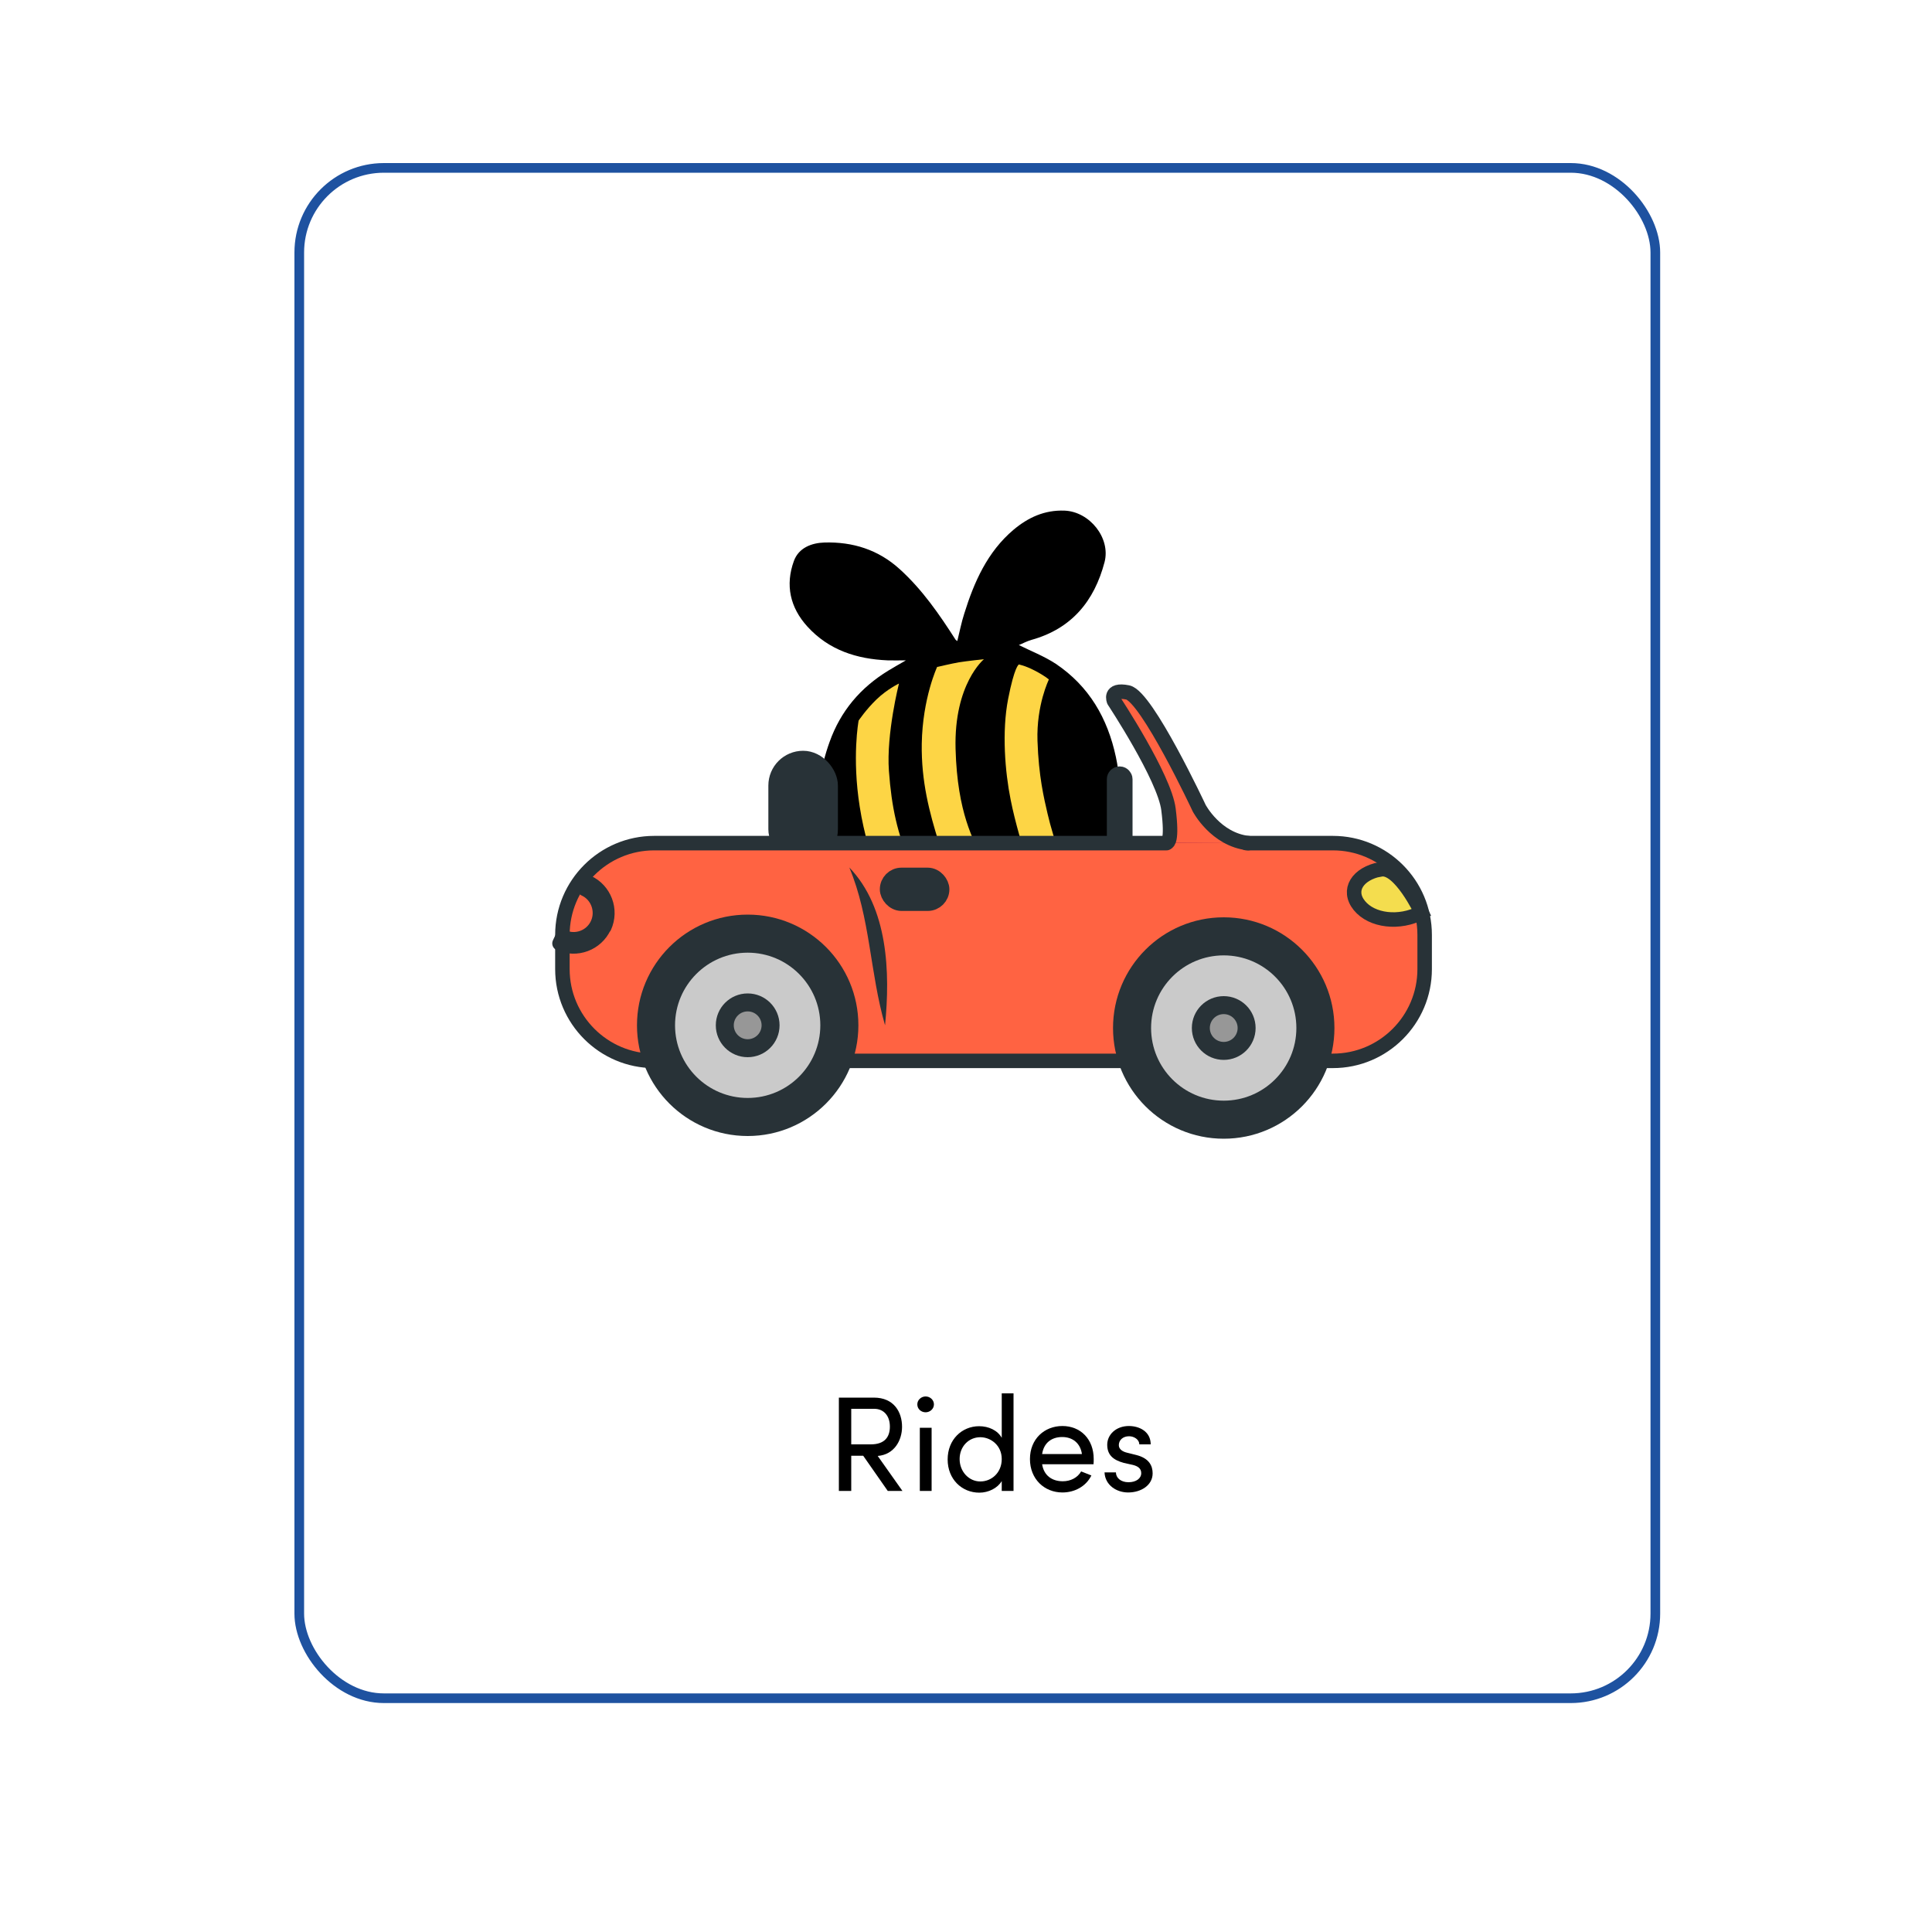
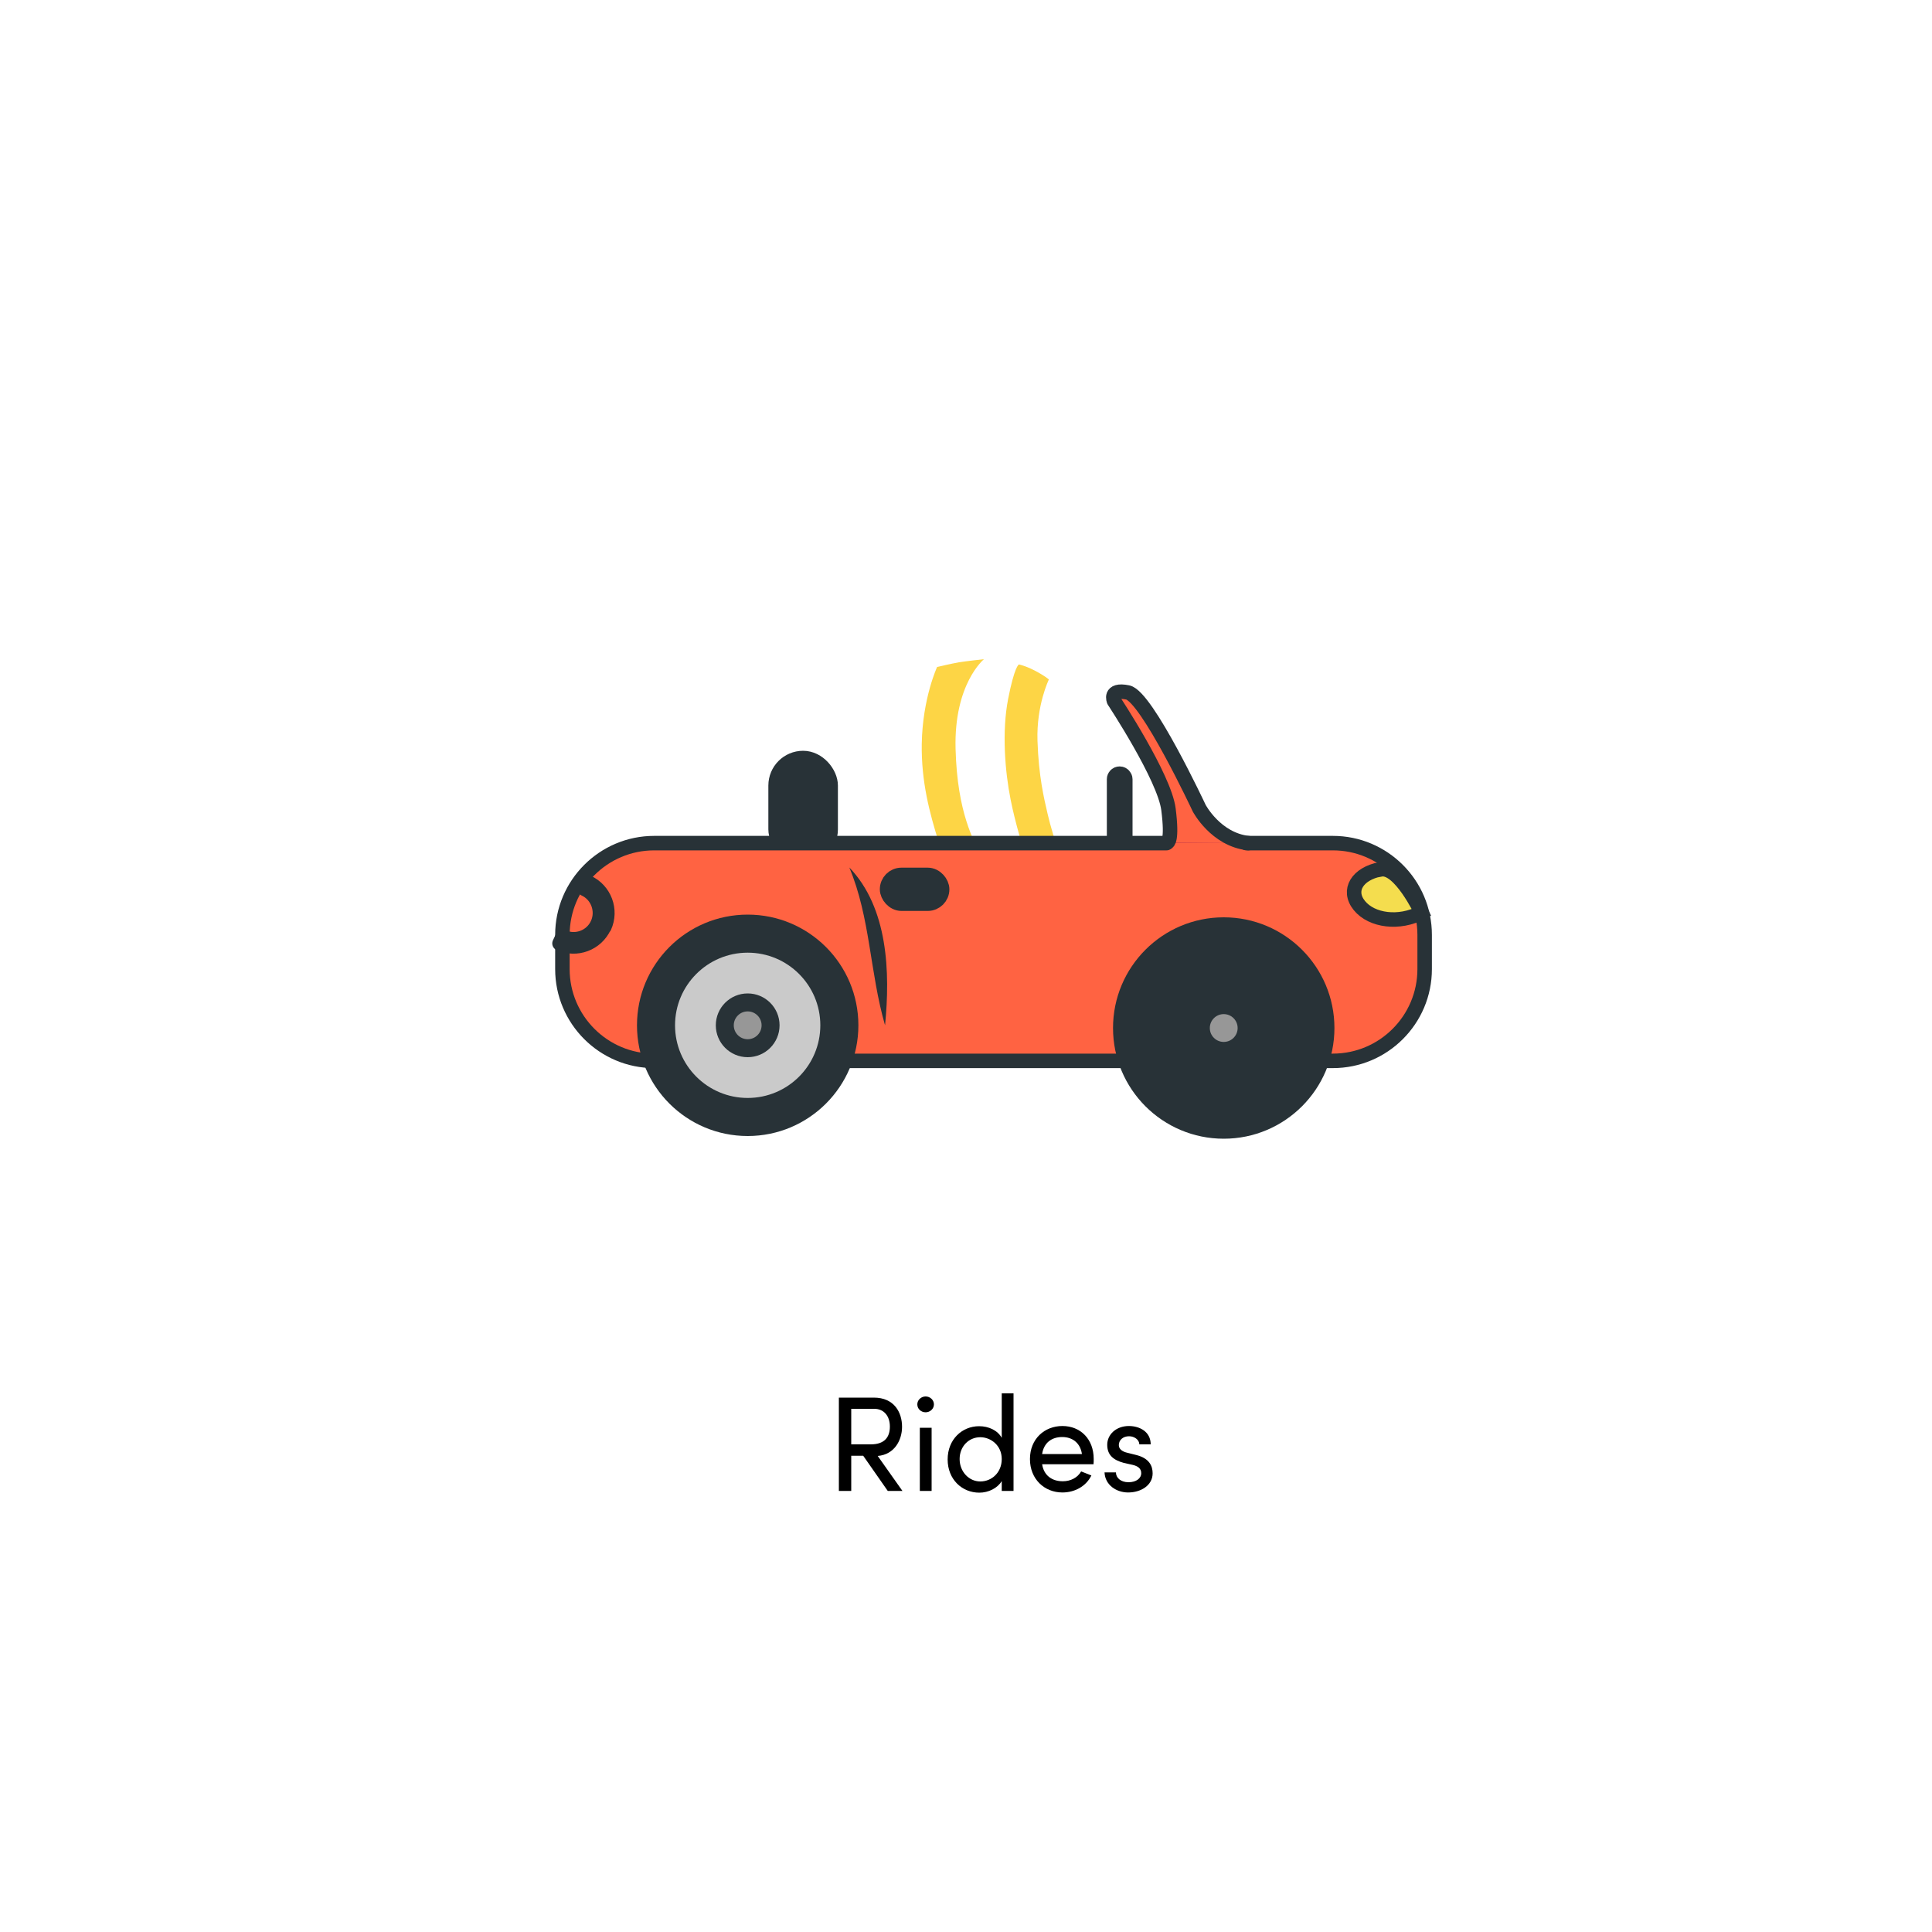
<svg xmlns="http://www.w3.org/2000/svg" id="Layer_1" viewBox="0 0 100 100">
  <defs>
    <style>.cls-1,.cls-2{fill:#283237;}.cls-1,.cls-3,.cls-4{stroke:#283237;}.cls-1,.cls-4{stroke-linecap:round;stroke-linejoin:round;}.cls-5{fill:#fdd545;}.cls-6{fill:#979797;}.cls-7{fill:#cacaca;}.cls-8{fill:#d74745;}.cls-3{fill:#f4dd4e;}.cls-3,.cls-4{stroke-width:.75px;}.cls-3,.cls-9{stroke-miterlimit:10;}.cls-4{fill:#ff6342;}.cls-9{fill:none;stroke:#1e52a0;stroke-width:.5px;}</style>
  </defs>
  <g>
    <g>
-       <path d="M52.72,33.38c.62,.31,1.32,.58,1.93,.98,1.72,1.16,2.68,2.81,3.11,4.83,.34,1.61,.27,3.18-.31,4.69-.76,2-2.13,3.47-4.18,4.26-1.78,.68-3.57,.68-5.4,.27-1.39-.31-2.62-.89-3.63-1.89-1.11-1.09-1.7-2.41-1.84-3.97-.13-1.43,.05-2.8,.54-4.15,.57-1.6,1.6-2.81,3.04-3.69,.26-.16,.53-.31,.91-.53-.4,0-.67,.01-.95,0-1.6-.07-3.04-.53-4.15-1.75-.9-.99-1.15-2.15-.7-3.39,.25-.69,.92-.94,1.59-.96,1.46-.04,2.78,.37,3.89,1.38,1.17,1.06,2.05,2.34,2.89,3.65,.01,.02,.04,.03,.09,.07,.12-.48,.21-.96,.36-1.42,.51-1.64,1.2-3.2,2.55-4.34,.75-.63,1.6-1.03,2.64-.99,1.3,.05,2.4,1.42,2.07,2.67-.53,2.01-1.7,3.44-3.78,4.02-.25,.07-.48,.2-.66,.27Z" />
-       <path class="cls-5" d="M44.44,37.3s.38-.57,.93-1.1,1.16-.82,1.16-.82c0,0-.66,2.6-.52,4.52s.44,3.2,1.09,4.78,1.32,2.98,1.32,2.98c0,0-.56-.09-1.21-.31s-1.12-.52-1.12-.52c0,0-1.15-2.25-1.59-5.07-.41-2.57-.06-4.45-.06-4.45Z" />
+       <path d="M52.72,33.38Z" />
      <path class="cls-5" d="M48.52,34.52s.76-.18,1.12-.24,1.29-.16,1.29-.16c0,0-1.56,1.27-1.47,4.64s.96,4.73,1.31,5.57c.55,1.34,1.93,3.08,1.93,3.08,0,0-.4,.14-1.01,.26s-.88,.12-.88,.12c0,0-1.65-2.4-2.21-4.16-.49-1.56-.92-3.18-.89-5.13,.04-2.37,.8-3.99,.8-3.99Z" />
      <path class="cls-5" d="M52.72,34.39s.32,.05,.84,.32,.73,.46,.73,.46c0,0-.65,1.32-.59,3.17s.34,2.99,.52,3.77c.28,1.25,1.11,3.57,1.11,3.57,0,0-.42,.42-.68,.64s-.71,.52-.71,.52c0,0-1.17-3.12-1.63-5.45-.29-1.44-.46-3.52-.13-5.21s.55-1.78,.55-1.78Z" />
    </g>
    <g>
      <rect class="cls-1" x="40.27" y="39.36" width="2.6" height="4.87" rx="1.3" ry="1.3" />
      <rect class="cls-8" x="60.42" y="43.43" width="4.12" height="1.2" />
      <path class="cls-4" d="M64.51,43.64h4.48c2.62,0,4.75,2.13,4.75,4.75v1.77c0,2.62-2.13,4.75-4.75,4.75H33.86c-2.62,0-4.75-2.13-4.75-4.75v-1.77c0-2.62,2.13-4.75,4.75-4.75h26.52" />
      <g>
        <circle class="cls-1" cx="38.7" cy="53.07" r="5.23" />
        <circle class="cls-7" cx="38.7" cy="53.07" r="3.76" />
        <circle class="cls-1" cx="38.7" cy="53.07" r="1.15" />
        <circle class="cls-6" cx="38.7" cy="53.07" r=".72" />
      </g>
      <g>
        <circle class="cls-1" cx="63.34" cy="53.21" r="5.23" />
-         <circle class="cls-7" cx="63.34" cy="53.21" r="3.76" />
        <circle class="cls-1" cx="63.34" cy="53.21" r="1.15" />
        <circle class="cls-6" cx="63.34" cy="53.21" r=".72" />
      </g>
      <path class="cls-4" d="M31.27,47.97c-.4,.87-1.43,1.26-2.31,.86l.16-.34c.69,.32,1.5,.01,1.81-.67s.01-1.5-.67-1.81l.16-.34c.87,.4,1.26,1.43,.86,2.31Z" />
      <path class="cls-2" d="M43.96,44.9c2.01,2.09,2.12,5.43,1.85,8.17-.79-2.73-.76-5.57-1.85-8.17h0Z" />
      <rect class="cls-1" x="46.04" y="45.41" width="2.6" height="1.24" rx=".62" ry=".62" />
      <path class="cls-3" d="M71.46,44.99c-1.2,.23-1.74,1.09-1.1,1.88s2.07,.97,3.22,.36c0,0-1.14-2.42-2.12-2.23Z" />
      <path class="cls-4" d="M64.61,43.64c-1.69-.19-2.54-1.81-2.54-1.81,0,0-2.71-5.79-3.7-5.99s-.71,.44-.71,.44c0,0,2.61,3.95,2.82,5.61s-.05,1.71-.05,1.71" />
      <rect class="cls-1" x="57.79" y="40.17" width=".33" height="3.26" rx=".16" ry=".16" />
    </g>
  </g>
-   <rect class="cls-9" x="15.49" y="8.69" width="70.19" height="79.21" rx="4.38" ry="4.38" />
  <g>
    <path d="M45.95,77.17l-1.27-1.82h-.62v1.82h-.64v-4.83h1.81c1.05,0,1.46,.76,1.46,1.51,0,.7-.4,1.44-1.26,1.51l1.28,1.81h-.76Zm-1.89-4.24v1.83h1.01c.71,0,.99-.37,.99-.92s-.31-.92-.81-.92h-1.19Z" />
    <path d="M47.48,72.69c0-.23,.2-.41,.43-.41s.43,.18,.43,.41-.2,.41-.43,.41-.43-.17-.43-.41Zm.13,4.48v-3.27h.61v3.27h-.61Z" />
    <path d="M51.85,72.12h.61v5.05h-.61v-.51c-.22,.37-.69,.6-1.16,.6-.9,0-1.64-.69-1.64-1.72s.74-1.72,1.63-1.72c.49,0,.95,.21,1.17,.6v-2.29Zm0,3.4c0-.71-.57-1.13-1.11-1.13-.6,0-1.07,.48-1.07,1.13s.48,1.16,1.07,1.16,1.11-.46,1.11-1.16Z" />
    <path d="M56.6,75.79h-2.66c.09,.58,.51,.88,1.07,.88,.4,0,.76-.18,.95-.51l.53,.21c-.28,.57-.87,.88-1.5,.88-.93,0-1.68-.69-1.68-1.73s.75-1.71,1.68-1.71,1.62,.67,1.62,1.71c0,.09,0,.18-.01,.27Zm-.6-.53c-.08-.56-.48-.88-1.02-.88s-.95,.29-1.04,.88h2.06Z" />
    <path d="M57.19,76.21h.57c0,.28,.25,.51,.65,.51s.66-.2,.66-.47c0-.25-.19-.37-.45-.43l-.45-.1c-.55-.15-.86-.41-.86-.94s.46-.97,1.12-.97c.55,0,1.13,.29,1.13,.95h-.59c0-.25-.27-.42-.53-.42-.32,0-.53,.2-.53,.46,0,.22,.21,.34,.42,.39l.48,.12c.68,.17,.85,.57,.85,.95,0,.61-.59,.99-1.27,.99-.59,0-1.19-.37-1.22-1.04Z" />
  </g>
</svg>